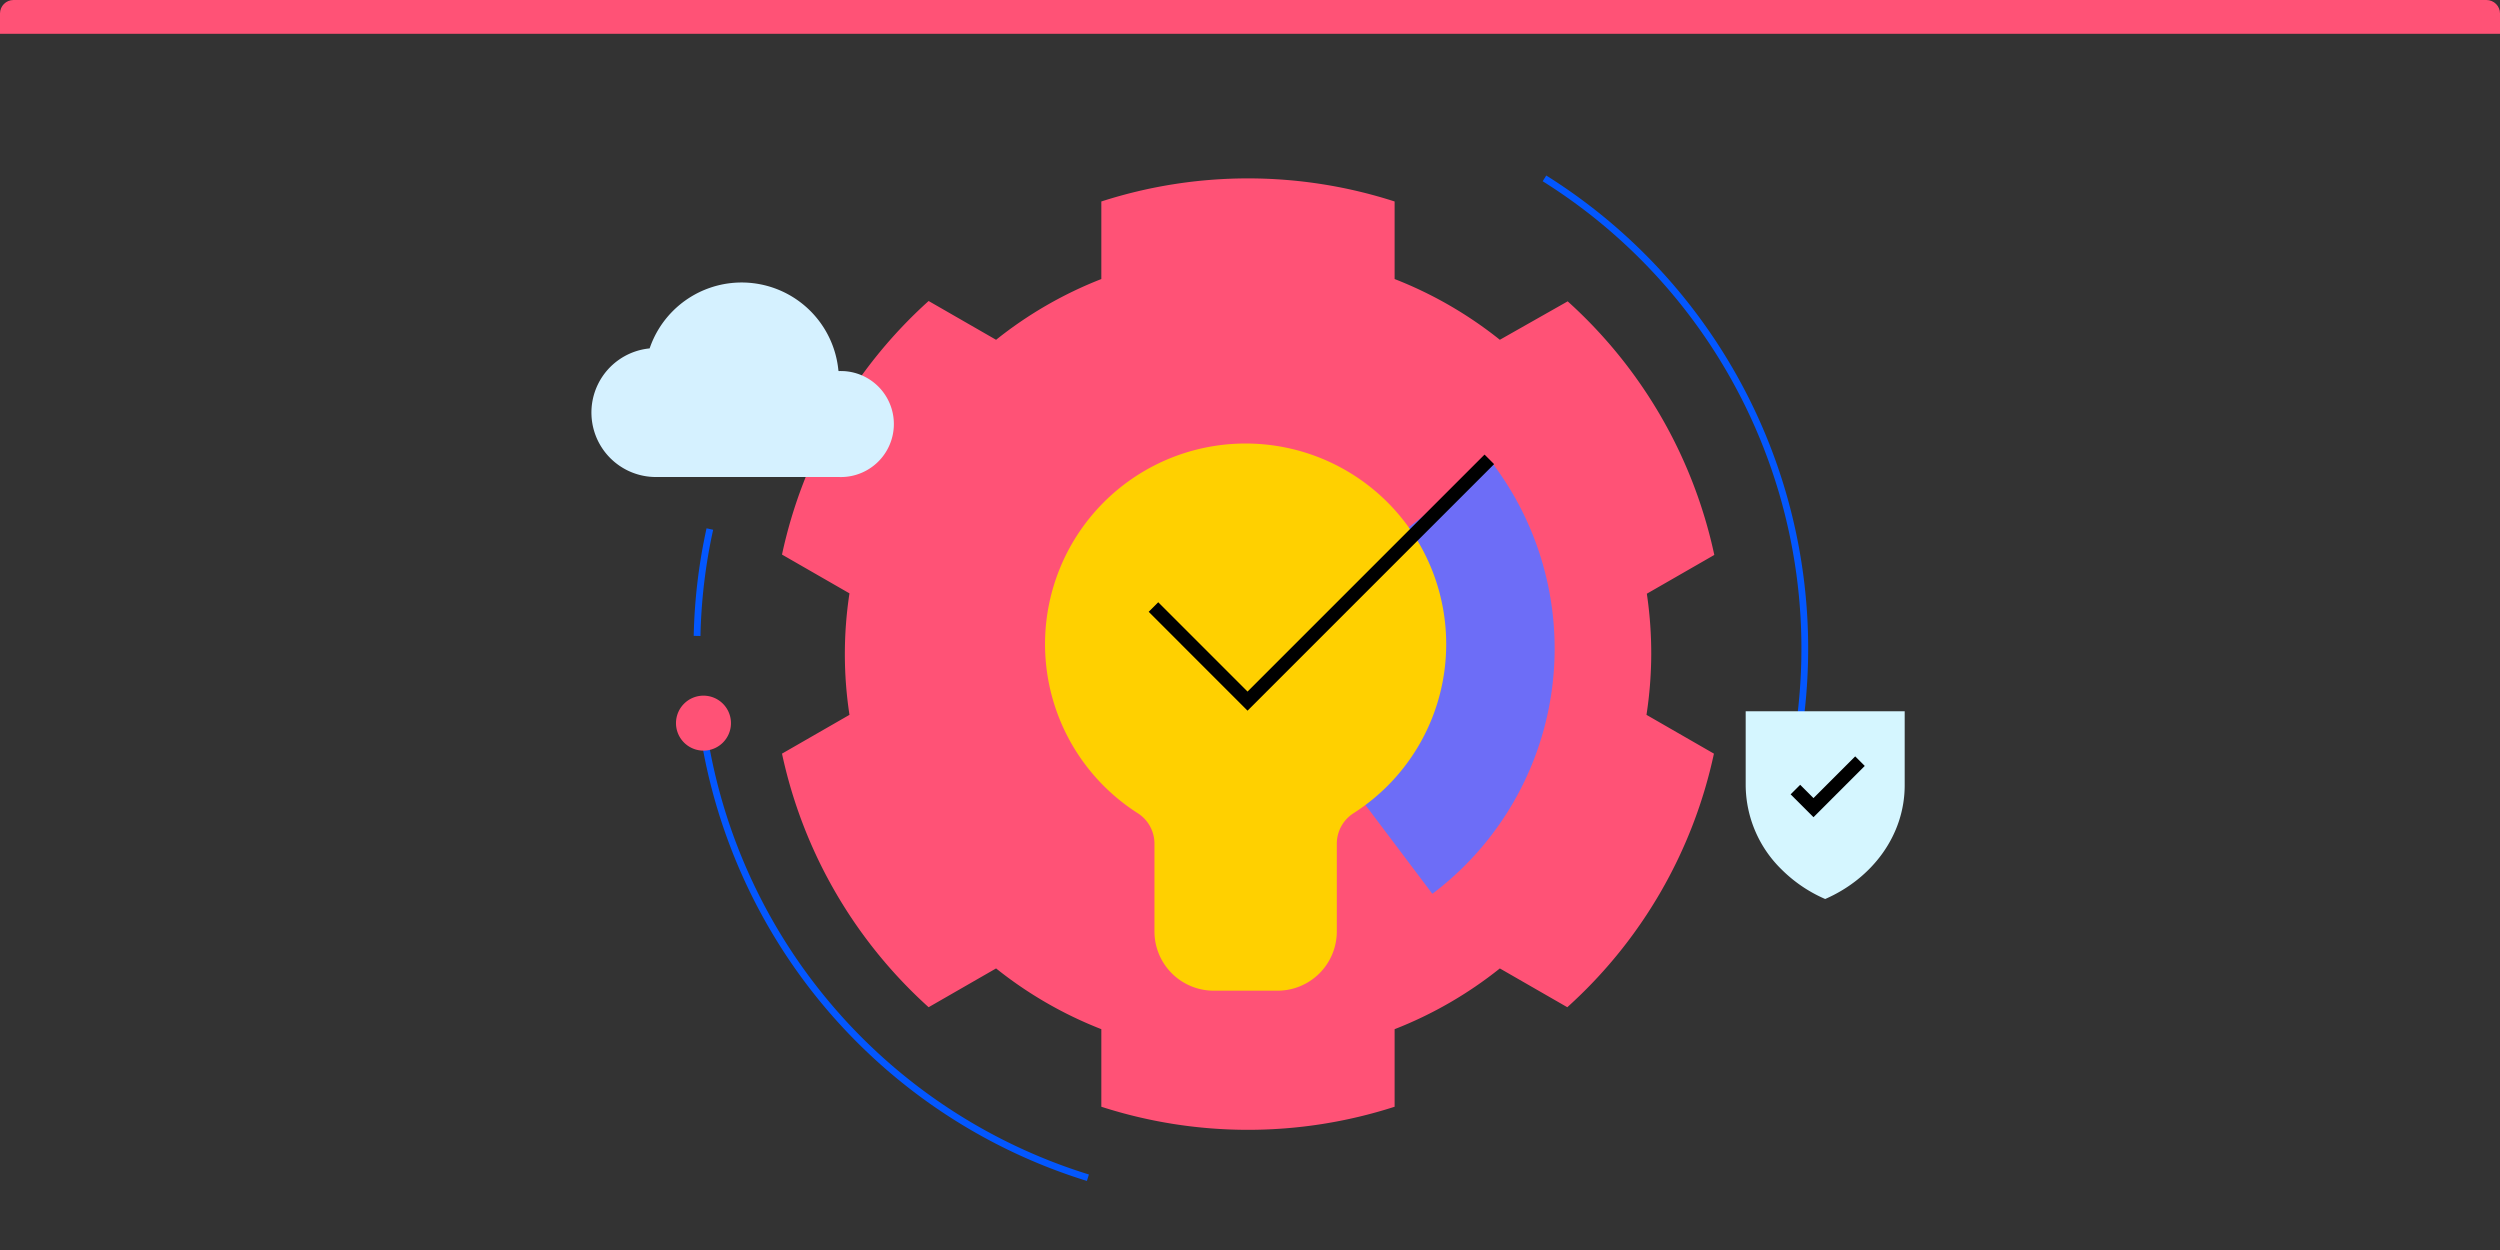
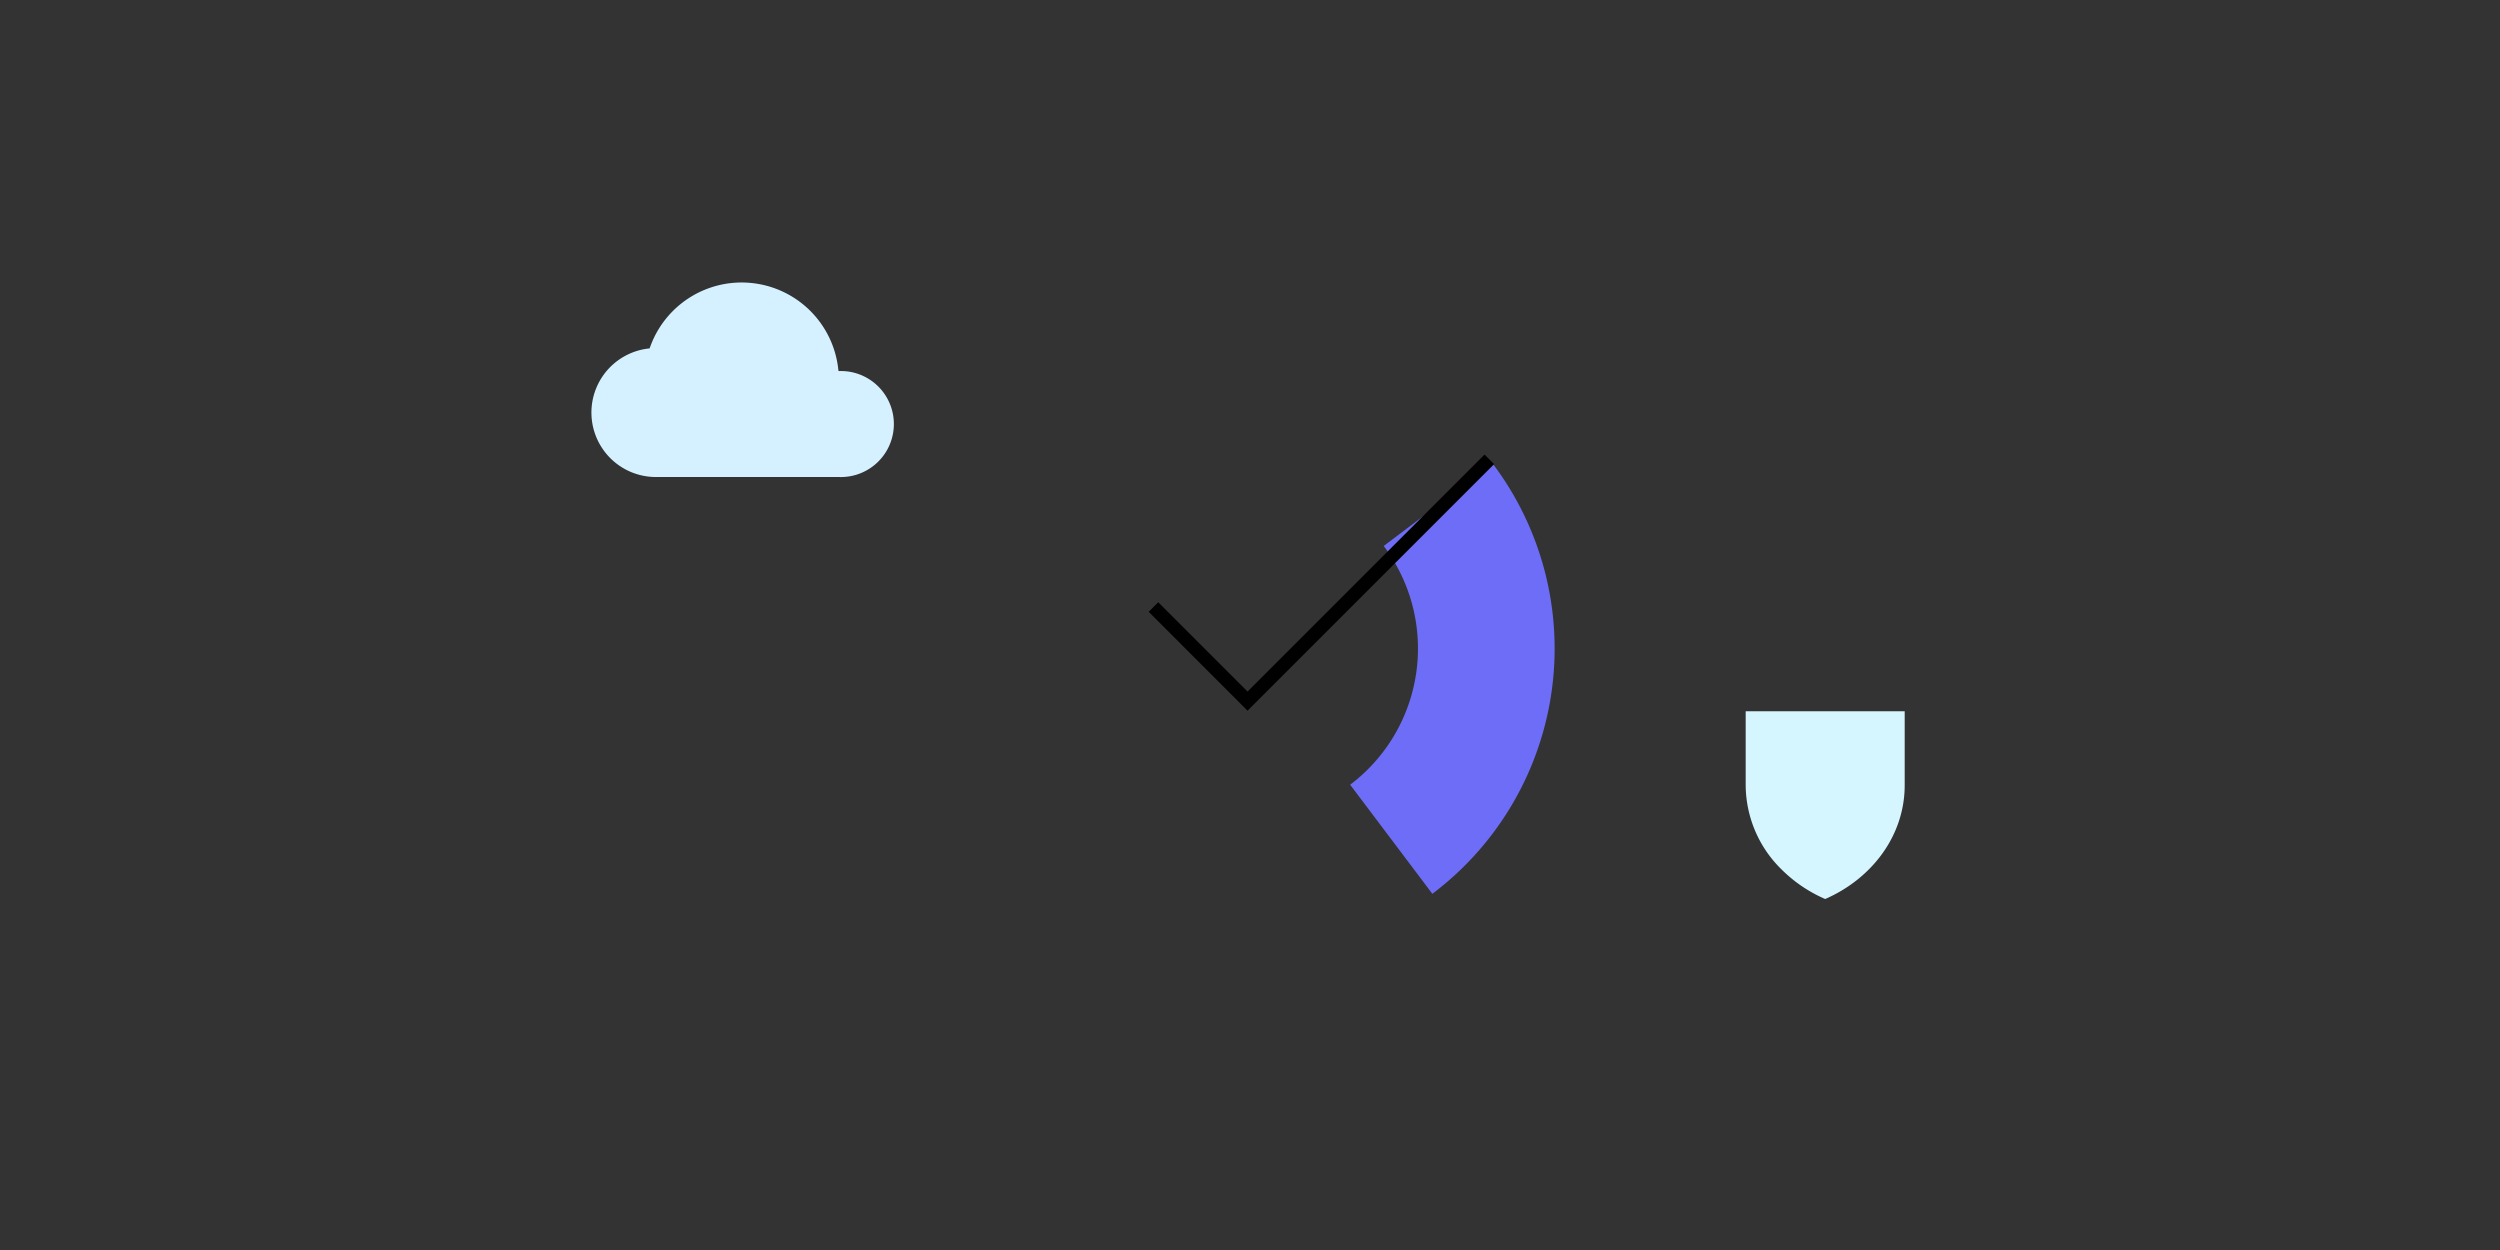
<svg xmlns="http://www.w3.org/2000/svg" width="370" height="185" viewBox="0 0 370 185">
  <rect x="0" y="0" width="370" height="185" fill="#333333" stroke="none" />
  <defs>
    <clipPath id="a">
      <path d="M2 0h366a2 2 0 0 1 2 2v183H0V2a2 2 0 0 1 2-2Z" style="fill:#fff;stroke:#707070" />
    </clipPath>
    <style>.c{fill:#ff5276}.f,.g{fill:none;stroke-miterlimit:10}.f{stroke:#000;stroke-width:2px}.g{stroke:#0357ff}</style>
  </defs>
  <g style="clip-path:url(#a)">
-     <path class="c" d="M0 0h370v5H0ZM244.384 96.861a60.212 60.212 0 0 0-.652-8.991l9.985-5.739a70.364 70.364 0 0 0-21.7-37.532l-10.039 5.689a59.718 59.718 0 0 0-15.575-8.992V29.819a70.637 70.637 0 0 0-43.406 0v11.479a59.681 59.681 0 0 0-15.577 8.992l-9.984-5.742a70.363 70.363 0 0 0-21.7 37.529l9.986 5.741a59.474 59.474 0 0 0 0 17.979l-9.986 5.742a70.36 70.36 0 0 0 21.7 37.529l9.984-5.741a59.732 59.732 0 0 0 15.577 8.991v11.48a70.648 70.648 0 0 0 43.406 0v-11.479a59.768 59.768 0 0 0 15.575-8.991l9.983 5.741a70.338 70.338 0 0 0 21.7-37.529l-9.981-5.742a60.172 60.172 0 0 0 .704-8.937Zm-59.691 27.024a27.078 27.078 0 1 1 27.135-27.078 27.1 27.1 0 0 1-27.136 27.079Z" />
    <path d="M0 45.447V25.233A25.261 25.261 0 0 0 25.233 0h20.216A45.447 45.447 0 0 1 0 45.447Z" transform="rotate(-37 235.758 -227.918)" style="fill:#6d6df7" />
-     <path d="M586.419 4385.1a29.686 29.686 0 1 0-45.671 25.019 5.346 5.346 0 0 1 2.493 4.49v13.019a8.77 8.77 0 0 0 8.77 8.771h9.448a8.77 8.77 0 0 0 8.77-8.771v-12.961a5.364 5.364 0 0 1 2.465-4.528 29.668 29.668 0 0 0 13.725-25.039Z" transform="translate(-372.381 -4289.778)" style="fill:#ffd000" />
    <path class="f" d="m220.417 67.985-35.782 35.782-13.924-13.927" />
-     <path class="g" d="M103.169 94.117a81.558 81.558 0 0 1 1.889-15.82M161.009 174.301a82.127 82.127 0 0 1-57.313-69.032M228.581 26.4a82.103 82.103 0 0 1 35.705 90.936" />
    <path d="M420.78 4323.946h-.053a14.384 14.384 0 0 0-27.943-3.326 9.54 9.54 0 0 0 .923 19.035h27.072a7.846 7.846 0 0 0 .74-15.674c-.094 0-.189-.007-.283-.008q-.228-.006-.457 0Z" transform="translate(-296.638 -4269.057)" style="fill:#d5f1ff" />
    <path d="M698.186 4538.621v10.955a17.571 17.571 0 0 0 5.307 12.451 20.89 20.89 0 0 0 6.459 4.377c6.966-3.037 11.766-9.432 11.766-16.83v-10.954Z" transform="translate(-439.824 -4433.351)" style="fill:#d5f6ff" />
-     <path class="f" d="m275.276 112.65-6.881 6.881-2.676-2.675" />
-     <path class="c" d="M104.115 102.957a4.068 4.068 0 1 1-4.068 4.068 4.068 4.068 0 0 1 4.068-4.068Z" />
  </g>
</svg>